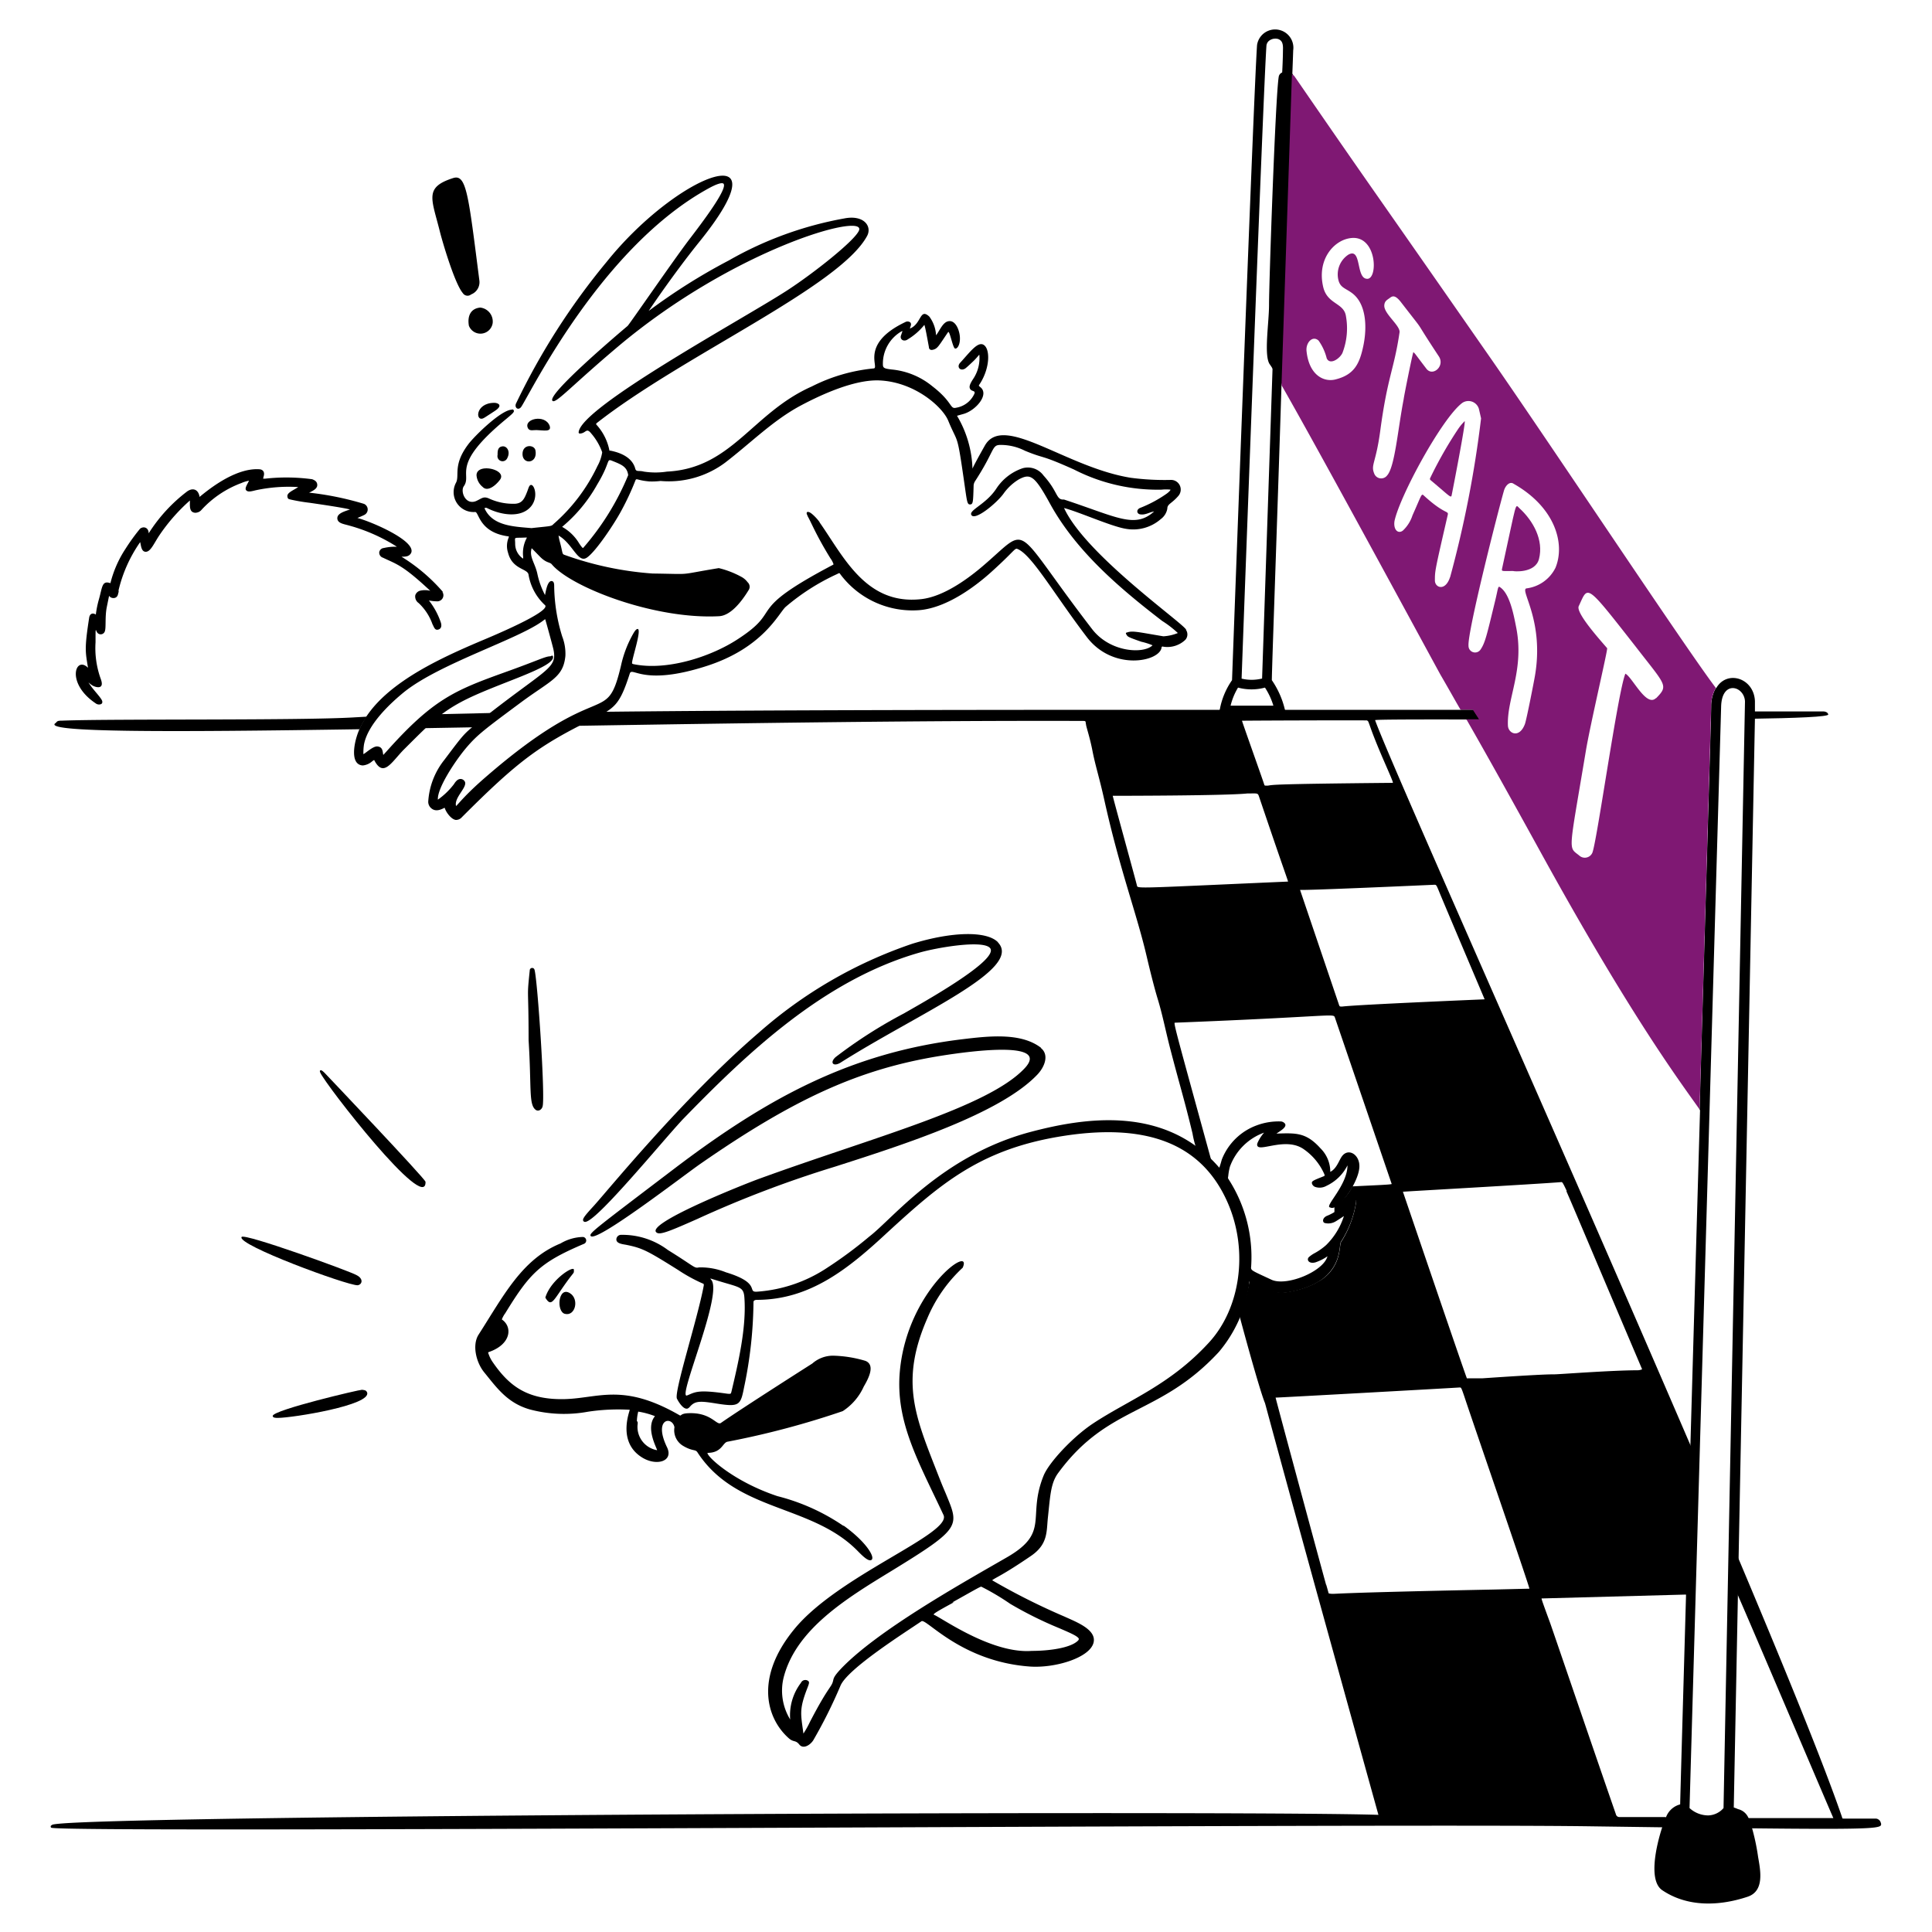
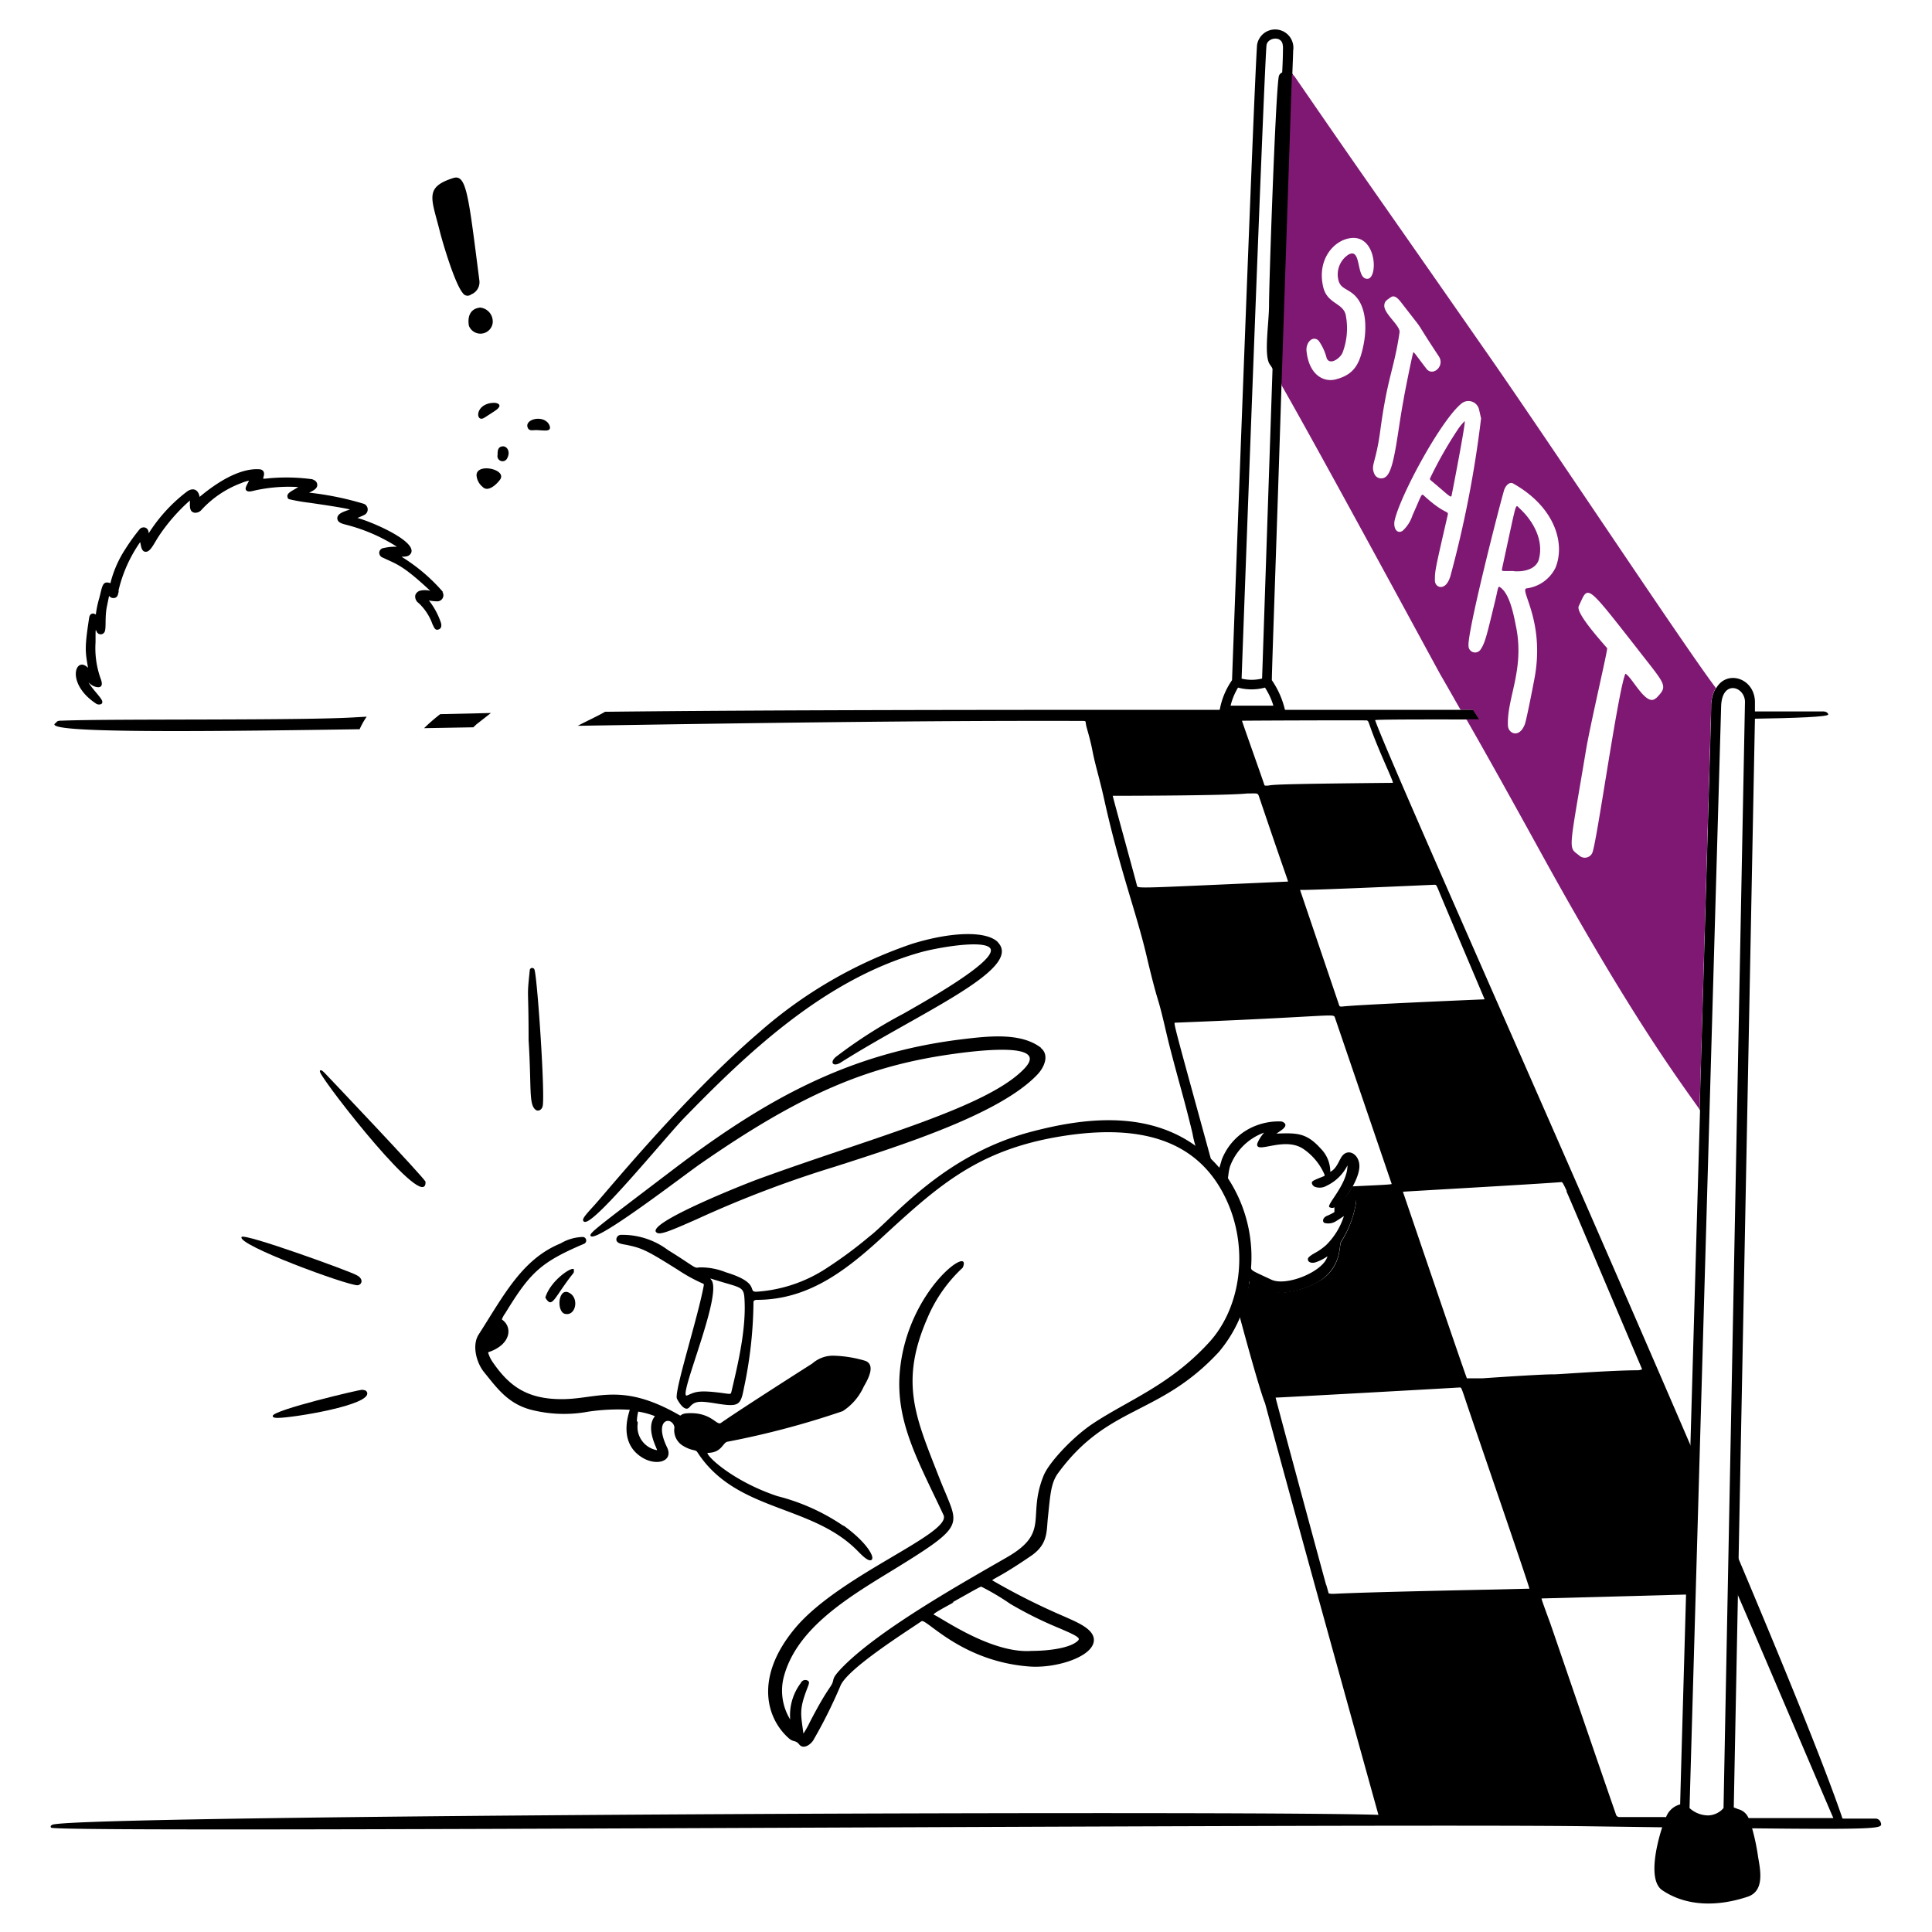
<svg xmlns="http://www.w3.org/2000/svg" id="Layer_1" data-name="Layer 1" viewBox="0 0 200 200">
  <defs>
    <style>.cls-1{fill:#7f1873;}</style>
  </defs>
  <g id="business-competitors-1--finance-business-competitors">
    <g id="ground">
      <path id="vector" d="M45.89,61.32a18.42,18.42,0,0,0-4.33-3.69c.41,0,.79,0,1-.39C43.12,56,38.45,54,37,53.62c.21-.09.44-.18.68-.3a.63.63,0,0,0,0-1.16A31.22,31.22,0,0,0,32,51c-.14,0-.14,0,0,0,.45-.22.93-.45.83-.91-.06-.3-.32-.4-.51-.48a19.85,19.85,0,0,0-4.85-.06l-.23,0a2.44,2.44,0,0,1,.06-.26c.12-.43-.08-.68-.43-.71-1.17-.09-3.19.34-6.21,2.86-.11-.74-.65-1-1.27-.58a16.55,16.55,0,0,0-4,4.35c0-.59-.51-.77-.89-.48A20.52,20.52,0,0,0,13,56.8a11.53,11.53,0,0,0-1.57,3.57c-.87-.3-.83.37-1.17,1.6a10.47,10.47,0,0,0-.34,1.65c-.34-.22-.63-.08-.69.33-.51,3.28-.38,3.54-.12,5.18-1.29-1.3-2.33,1.58.78,3.67a.57.57,0,0,0,.57.09.23.23,0,0,0,.13-.25c0-.33-1-1.25-1.43-2a2.78,2.78,0,0,0,.33.27c.2.15.72.34.94.15s.06-.62-.05-.92a9.37,9.37,0,0,1-.49-3.65c0-1.76,0-1.25.18-1a.45.45,0,0,0,.79-.16c.13-.4,0-1.42.18-2.41.06-.31.23-1.12.25-1.24a.56.56,0,0,0,.61.21c.33-.11.31-.44.37-.57a.42.42,0,0,0,0-.2,14.56,14.56,0,0,1,2.24-5c.09.34.11,1,.58,1s.79-.74,1.31-1.56a19,19,0,0,1,3.26-3.75c0,.49-.05.93.22,1.16a.6.6,0,0,0,.51.09.81.81,0,0,0,.46-.27A10.62,10.62,0,0,1,25,50a3.56,3.56,0,0,1,.78-.24c-.23.46-.47.81-.29,1s.47.12.95,0a16.23,16.23,0,0,1,4.43-.34c-.46.32-1.13.56-1.12.93s.24.32.32.36a19.13,19.13,0,0,0,2,.34c1.23.18,3.37.49,4.16.69-.53.19-1.32.39-1.31.91s.65.59,1.17.74a18,18,0,0,1,5,2.21,5.19,5.19,0,0,0-1.36.13.52.52,0,0,0-.47.44.54.54,0,0,0,.38.56c1.41.68,2,.72,4.9,3.43l0,0a2.2,2.2,0,0,0-1.09,0,.72.72,0,0,0-.46.46.82.82,0,0,0,.35.81,5.5,5.5,0,0,1,1.43,2.19c.17.31.24.66.61.55s.35-.5.22-.83a7.68,7.68,0,0,0-1.2-2.18,4.71,4.71,0,0,0,.85.09.63.63,0,0,0,.53-1Z" />
      <path id="vector_2" data-name="vector 2" d="M45.57,73.93a18.77,18.77,0,0,0-1.67,1.45L49,75.29,49.3,75l1.52-1.19-5.25.12Z" />
      <path id="vector_3" data-name="vector 3" d="M37.23,75.49a7.57,7.57,0,0,1,.73-1.3l-1.25.07c-5.46.34-25.09.14-30.23.34-.56,0-.54.06-.71.24C4.13,75.84,17.58,75.79,37.23,75.49Z" />
      <path id="vector_4" data-name="vector 4" d="M181.12,74.41c4.88-.07,8.19-.21,8.14-.45s-.34-.31-.47-.31l-7.66,0C181.13,73.84,181.12,74.11,181.12,74.41Z" />
      <path id="vector_5" data-name="vector 5" d="M194.71,188.74a.58.58,0,0,0-.5-.48c-.18,0-3.05,0-3.27,0s-.22,0-.25-.14c-1.91-5.57-6.09-15.81-11.24-28,0,1.64-.06,3.22-.09,4.76l.43,0c.43.88,9.71,22.71,10,23.33-.43,0-1.28,0-9.41,0a2.14,2.14,0,0,1,.27.57l.15.48c14.2.16,14,0,13.92-.53Z" />
      <path id="vector_6" data-name="vector 6" d="M139.74,124.11a6.43,6.43,0,0,1-1.66,1.5s0,.08,0,.12a6.07,6.07,0,0,0,1.73-1.53.31.31,0,0,1,.51.29,10.69,10.69,0,0,1-1.56,4.1c-.28.56.32,4.18-5.46,5.16-2.28.39-3.85-1.56-4-1.16a20.39,20.39,0,0,1-1,3.63c0,.06,0,.11,0,.17a18.05,18.05,0,0,0,.94-3.38c0-.16.05-.29.07-.37.37.1,1.87,1.56,3.88,1.21,5.85-1,5.28-4.69,5.54-5.22a10.64,10.64,0,0,0,1.57-4.13A.42.42,0,0,0,139.74,124.11Zm19.93,41.34,14.84-.4c.14-4.7.29-9.93.45-15.43-3.75-8.71-7.76-17.93-11.65-26.82l-1.16.51c.71,1.6,2.57,6.05,7.86,18.48a1.18,1.18,0,0,1-.49.06c-2.65,0-8.13.42-8.58.42s-1.46,0-7.45.41c-.06,0-1.29,0-1.48,0a.57.57,0,0,1-.18,0l-.73.9c.15,0,.16,0,.5,1,.65,2,6.62,19.29,6.73,19.88-.12,0-3.69.09-3.79.09h0c-16.62.34-16.12.46-16.62.44a1.16,1.16,0,0,1-.38-.05s-.09-.34-.25-.89l-1,.32c1.62,5.85,3.73,13.5,6.51,23.5h-.17c-6.38-.2-32-.22-59.36-.11-36.92.16-77.09.57-77.88,1.15a.15.15,0,0,0,0,.23c.64.59,137.34-.47,159.44-.14l7.26.1c.14-.4.27-.74.38-1l-4.84,0a.36.36,0,0,1-.35-.28c-2.51-7.23-6.43-18.74-6.81-19.81C159.41,165.12,159.54,165.46,159.67,165.45Zm-33.39-92a.49.49,0,0,0,.09.42c.21.27,0,.19,6.14.19a.5.5,0,0,0,.49-.61C130.78,73.45,128.54,73.44,126.28,73.45ZM175,149.62c-3.75-8.71-7.76-17.93-11.65-26.82-10.43-23.82-19.95-45.27-21-48.25.11-.07,4-.08,9.47-.07h1.35l-.65-1h-1.27l-18.23,0c-2.22,0-4.46,0-6.72,0-21.91,0-45.49,0-63.41.2h-.25c-.66.39-1.54.79-2.83,1.45h.3c16.82-.27,35.28-.55,51.86-.5.51,0,.37,0,.46.4,0,.16.39,1.3.65,2.64.33,1.69.68,2.64,1.24,5.15,1.61,7.26,3.34,11.71,4.38,16.17.31,1.32.76,3.16,1.16,4.47.51,1.68.84,3.43,1.31,5.21,1,3.85,1.42,5.1,2.28,8.67a9.91,9.91,0,0,0,.32,1.33.06.06,0,0,0,0,0,.5.5,0,0,0,0,.13,14.09,14.09,0,0,1,1.58,1.36,1.8,1.8,0,0,1,0-.19c-3.29-12-3.89-14.08-3.74-14.1,16.56-.65,16.42-1,16.58-.53l5.88,17.23c-.21.07-1.37.11-4,.24H140a5.51,5.51,0,0,1-1.86,2.12.25.25,0,0,1,0,.1c0,.11,0,.29,0,.58,0,0,0,.08,0,.12a6.07,6.07,0,0,0,1.73-1.53.31.31,0,0,1,.51.29,10.69,10.69,0,0,1-1.56,4.1c-.28.56.32,4.18-5.46,5.16-2.28.39-3.85-1.56-4-1.16a20.39,20.39,0,0,1-1,3.63c0,.06,0,.11,0,.17.74,2.77,2.11,7.69,2.58,8.83.07.18,0,.1,5.26,19.21,1.62,5.85,3.73,13.5,6.51,23.5h-.17c-6.38-.2-32-.22-59.36-.11-36.92.16-77.09.57-77.88,1.15a.15.15,0,0,0,0,.23c.64.59,137.34-.47,159.44-.14l7.26.1h.53a10.27,10.27,0,0,1,.39-1h-.54l-4.84,0a.36.36,0,0,1-.35-.28c-2.51-7.23-6.43-18.74-6.81-19.81-1-2.93-.88-2.59-.75-2.6l14.84-.4h.5c.13-4.39.27-9.23.42-14.32C175.27,150.36,175.12,150,175,149.62Zm-33.44-75c.06,0,.1.1.25.52.9,2.6,2.53,5.9,2.37,5.9h0c-12.93.12-12.34.21-12.95.29-.32,0-.31,0-.35-.09-.09-.33-2.22-6.29-2.31-6.63C129.69,74.59,141,74.55,141.52,74.58ZM117.71,91.73c0-.11-2.46-9-2.52-9.35.17,0,11.61,0,13.93-.24h0c1.07,0,1.08-.08,1.22.34,2.54,7.51,2.9,8.41,3,8.78C118.73,91.9,117.79,92,117.71,91.73Zm21.22,12.47c-.26,0-.26,0-.35-.28l-4-11.8c.17,0,0,.09,13.9-.53.21,0,.21,0,.56.86h0c.12.32,4.65,11,4.65,11S140.47,104,138.93,104.2Zm15.61,60.41h0c-16.62.34-16.12.46-16.62.44a1.16,1.16,0,0,1-.38-.05s-.09-.34-.25-.89c-1.07-3.9-5.22-19.26-5.24-19.43.37,0,18.37-1,19.06-1.05.15,0,.16,0,.5,1,.65,2,6.62,19.29,6.73,19.88C158.21,164.56,154.64,164.61,154.54,164.61Zm15-22.76c-2.65,0-8.13.42-8.58.42s-1.46,0-7.45.41c-.06,0-1.29,0-1.48,0a.57.57,0,0,1-.18,0c-.44-1.14-6.61-19.29-6.62-19.31s13.84-.79,16.4-1c.09,0,.13,0,.54.88.71,1.6,2.57,6.05,7.86,18.48A1.18,1.18,0,0,1,169.52,141.85Z" />
    </g>
    <g id="rabbit_1" data-name="rabbit 1">
      <path id="vector_7" data-name="vector 7" d="M137.71,125c.82.43,2.84-2.48,3-4.05.16-1.34-1.07-2.18-1.77-1.28-.32.41-.55,1.3-1.23,1.64a3.4,3.4,0,0,0-1-2.42c-1.49-1.66-2.52-1.61-4.57-1.54.35-.26,1.07-.63.9-1a.59.59,0,0,0-.52-.26,6.48,6.48,0,0,0-2.38.39,6.15,6.15,0,0,0-3.66,3.56c-.12.43-.21.72-.26.84-5.59-6.49-13.9-5.21-19.66-3.67C97.51,119.66,92.41,126.16,90,128a44,44,0,0,1-4.37,3.24,15,15,0,0,1-7.2,2.47c-1.22.11.51-.85-3.28-2a7,7,0,0,0-2.79-.51c-.5.12-.42-.07-3.22-1.8a7.84,7.84,0,0,0-4.83-1.57.49.49,0,0,0-.5.41c-.06.46.52.54,1,.62,1.67.34,2.14.57,5.36,2.59a17.07,17.07,0,0,0,2.58,1.42c.1,0,.13.11.09.28-.65,3.45-3.1,11-2.76,11.65s.79,1.15,1.13,1a.77.77,0,0,0,.22-.19c.55-.63,1.11-.58,2.84-.3,2.25.35,2.4.15,2.75-1.66A44.32,44.32,0,0,0,78,134.8c0-.15.11-.23.34-.24,5.55,0,9.54-3.27,13.55-7,5.4-4.95,9.45-8.45,17.54-9.86,9.25-1.6,15.05.67,17.72,6.94,2.08,4.89,1.26,10.79-2,14.34-4.06,4.43-8.32,5.94-12,8.38-2.06,1.36-4.54,4-5.11,5.38-1.76,4.33.72,5.86-3.8,8.47S90.77,168.8,87,172.81c-.65.7-.7.91-.75,1.15-.17.75-.43.48-2.41,4.3a9.74,9.74,0,0,1-.67,1.2c-.27-2.05-.47-2.47.43-4.77.16-.42.23-.6,0-.72a.5.5,0,0,0-.69.24A5.54,5.54,0,0,0,81.8,178a5.71,5.71,0,0,1-.67-4.38c1.3-5,6.54-8.18,11.16-11,7.31-4.48,7-4.62,5.62-8-.48-1.12-.51-1.22-1.1-2.72-2.15-5.49-3.58-9.11-.81-15.44a15.13,15.13,0,0,1,3.66-5.23c1.09-2.52-5.75,2.28-6.51,10.74-.47,5.23,1.94,9.34,4.52,14.86.92,1.95-10.92,6.25-15.47,11.85-4.09,5-2.86,9.2-.56,11.25.51.46.71.17,1.1.66s1.08.11,1.44-.42A50.64,50.64,0,0,0,87,174.52c.71-1.77,6.82-5.61,8.39-6.69.48-.34,4.11,4.18,11.23,4.69,2.63.18,6.18-.91,6.58-2.46.35-1.35-1.75-2.14-3-2.71a69,69,0,0,1-7.49-3.76c.27-.25,1-.46,4-2.51,1.81-1.23,1.61-2.55,1.77-4,.24-2.25.29-3.48,1-4.51,5.22-7.19,10.5-5.92,16.7-12.62a13.87,13.87,0,0,0,3.13-7c0-.16,0-.29.07-.37.37.1,1.87,1.56,3.89,1.21,5.85-1,5.27-4.69,5.53-5.22a10.61,10.61,0,0,0,1.58-4.13.42.42,0,0,0-.67-.39,5.5,5.5,0,0,1-2.26,1.78c-.57.2-.58.67-.33.77a1.48,1.48,0,0,0,1.16-.17c.3-.18.8-.52.84-.54a7.32,7.32,0,0,1-1.84,3,6.31,6.31,0,0,1-1.18.83,3.16,3.16,0,0,0-.61.42c-.26.27,0,.72.68.54a4.89,4.89,0,0,0,1.25-.63c-.42,1.58-4.23,3.14-5.79,2.43-2.14-1-2.16-.95-2.11-1.39a14.87,14.87,0,0,0-2.29-8.94c-.14-.23-.12-.14-.08-.43a5.77,5.77,0,0,1,.17-.94,5.89,5.89,0,0,1,3.54-3.53,4,4,0,0,0-.62.93c-.07.14-.16.34-.05.48.38.51,3-.95,4.78.31a6.17,6.17,0,0,1,2.15,2.64c0,.1,0,.11-.05.14-1.2.48-1.34.52-1.24.82a.55.55,0,0,0,.29.29,1.42,1.42,0,0,0,1.19-.1,4.63,4.63,0,0,0,2.18-2.12c0,2.06-2.41,4.26-1.81,4.35Zm-64.13,7.4c-.11-.09-.14-.08.72.18,2.3.71,2.68.61,2.76,1.76.22,3.12-.64,6.76-1.35,9.76-.07.19,0,.24-.68.14-2.58-.36-3-.18-3.76.16l-.13.05C70,145,75,133.68,73.58,132.44Zm25,33.48c1.92-1.07,2.87-1.63,3-1.63a25.43,25.43,0,0,1,3,1.78h0a39.87,39.87,0,0,0,5.1,2.53c1.11.48,1.91.82,2,1.09,0,0,0,.09-.07.17-.76.79-3.05,1.08-4.8,1.08-3.95.3-8.83-3.07-10-3.68-.22-.11-.56,0,1.93-1.35Z" />
      <path id="vector_8" data-name="vector 8" d="M87.27,157.93a21.44,21.44,0,0,0-6.79-3.05c-4.57-1.52-7.32-4.12-7.24-4.48,1.52,0,1.56-1.1,2.1-1.16a88.07,88.07,0,0,0,11.9-3.16,5.93,5.93,0,0,0,2.18-2.55c.54-.92,1.18-2.23.18-2.65a12.61,12.61,0,0,0-3.36-.54,3.24,3.24,0,0,0-2.15.81s-7.25,4.61-9.46,6.15c-.45.32-1-1.15-3.47-1-.79.05-.6.34-.84.19-6-3.45-8.48-1.65-12.18-1.65S52.64,143.38,51,141a3.45,3.45,0,0,1-.43-.86c-.06-.14-.06-.15.15-.22,2.18-.8,2.36-2.56,1.23-3.33,0,0,0,0,0,0a2.63,2.63,0,0,1,.35-.64c2.56-4.18,3.62-5.26,8.13-7.18a.37.37,0,0,0-.08-.72,4.75,4.75,0,0,0-2.32.67c-4,1.63-5.9,5.41-8.48,9.43-.7,1.08-.26,2.9.58,3.92,1.28,1.57,2.39,3.18,4.74,3.84a13.74,13.74,0,0,0,6,.23,20.89,20.89,0,0,1,4.32-.2c0,.16-1.29,3.26,1.19,4.88,1.5,1,3.39.5,2.67-1-1.45-3,.54-3.26.77-2.07a1.87,1.87,0,0,0,.87,1.91c1,.6,1.29.35,1.5.67,4,6.18,11.7,5.36,16.49,10.12.43.43,1.12,1.18,1.48,1.06a.21.21,0,0,0,.14-.19c.07-.45-.82-1.83-2.93-3.36Zm-21.34-10.8a4.37,4.37,0,0,1,.14-1,8.39,8.39,0,0,1,1.73.47l-.06.08c-.9,1.23.27,3.23.28,3.44H68a2.45,2.45,0,0,1-2-2.63.83.83,0,0,0,0-.32Z" />
      <path id="vector_9" data-name="vector 9" d="M107.78,108.48c-2.09-1.63-5.49-1.22-8.23-.89C88,109,79.43,113.7,70,120.83c-8.38,6.37-9.06,6.85-8.85,7.12.55.74,9.69-6.32,11.34-7.46,9.78-6.79,16.49-9.82,24.76-11.17,3.83-.62,11.47-1.53,8.8,1.29-3.84,4.06-15.73,7.13-27.61,11.47-1.6.59-12,4.73-10.41,5.55.39.2,1.48-.26,4.15-1.44a114.74,114.74,0,0,1,14.23-5.41c7.21-2.31,17.08-5.48,20.94-9.5.8-.82,1.29-2.09.39-2.8Z" />
      <path id="vector_10" data-name="vector 10" d="M103.31,97.54c-1.16-1.18-4.73-1.12-8.88.16a46.57,46.57,0,0,0-15.9,9.22c-7.74,6.64-15.66,16.37-17.07,17.92-.92,1-1.21,1.36-1.07,1.56a.2.2,0,0,0,.18.09h0c.8,0,4.11-3.74,7.73-7.92,2.26-2.61,2.2-2.48,2.28-2.59,6.7-6.91,14.67-14.52,24.58-17.36,1.83-.53,6.52-1.33,7.31-.5,1.15,1.21-7.35,5.89-8.88,6.78a49.34,49.34,0,0,0-7.1,4.54c-.61.56-.24,1,.48.59,8.14-5.16,19-9.71,16.33-12.48Z" />
      <path id="vector_11" data-name="vector 11" d="M55.34,100.45a.25.25,0,0,0-.5,0c-.32,3.08-.12,1.37-.12,7.23.31,4.92,0,6.61.71,7.19.29.24.66,0,.74-.34.28-1-.51-12.88-.83-14.12Z" />
      <path id="vector_12" data-name="vector 12" d="M33.59,111.05c-.26-.25-.35-.3-.44-.24s0,.18,0,.22c.56,1.28,11,14.69,10.9,11.31C44,122,33.69,111.15,33.59,111.05Z" />
      <path id="vector_13" data-name="vector 13" d="M36.91,132c-.7-.41-11.63-4.37-11.9-3.95-.53.81,10.87,5,12,5C37.47,133,37.69,132.4,36.91,132Z" />
      <path id="vector_14" data-name="vector 14" d="M38,144.14c-.1-.26-.34-.24-.53-.27s-9.16,2.08-9.24,2.7c0,.21.32.21.54.21C30.26,146.78,38.51,145.46,38,144.14Z" />
      <path id="vector_15" data-name="vector 15" d="M59.41,131.45c0-.49-2.36,1-2.94,2.82a.1.1,0,0,0,0,.09c.62,1,.8.28,2.16-1.61C59.49,131.55,59.4,131.89,59.41,131.45Z" />
      <path id="vector_16" data-name="vector 16" d="M59,133.87c-1.22-.76-1.44,1.91-.52,2.14,1.09.27,1.5-1.54.52-2.14Z" />
    </g>
    <g id="rabit_2" data-name="rabit 2">
-       <path id="vector_17" data-name="vector 17" d="M122.78,65.17c-.45-.78-10.41-7.77-12.63-12.58,1.54.4,4.9,1.91,6.39,2.15a4.34,4.34,0,0,0,3.62-1,1.71,1.71,0,0,0,.68-1.08c0-.5.44-.51,1.14-1.32a1,1,0,0,0-.75-1.66,26.59,26.59,0,0,1-4.17-.22c-6.74-1.08-13.2-6.73-15.11-3.33-.88,1.56-1.17,2.13-1.28,2.38a11.38,11.38,0,0,0-1.6-5.47s.67-.19.71-.2c1.26-.38,2.64-2,1.72-2.75-.25-.22-.21-.1.06-.56.93-1.6.92-3.37.3-3.81s-1.44.72-2.47,1.84c-.38.41,0,.9.51.6.14-.08,1-.9,1-.91.35-.37.35-.41.48-.53a3.86,3.86,0,0,1-.6,2.45c-.33.49-.46.8-.39,1,.11.41.65.2.47.61a2.52,2.52,0,0,1-1.89,1.43c-.66.16-.32-.58-2.46-2.23a7.77,7.77,0,0,0-4.2-1.73c-.66-.08-.89-.13-.91-.44a3.85,3.85,0,0,1,2-3.55.49.49,0,0,1,0,.11.62.62,0,0,0-.07.19s-.07.18-.08.23c-.08.37.33.63.74.33a6.51,6.51,0,0,0,1.7-1.49c.1.28.27,1.21.47,2.3,0,.22.16.32.35.29.55-.1.63-.37,1.61-1.8a.23.23,0,0,1,.06-.06c.18.07.46,1.67.69,1.72s.53-.39.5-1.14-.46-1.86-1.22-1.68c-.57.12-.89,1-1.25,1.45a3.54,3.54,0,0,0-.7-1.94c-1-.92-.79.75-2,1.24,0-.16.24-.47,0-.66a.49.49,0,0,0-.5,0c-4.74,2.26-2.6,4.75-3.26,4.79A17.94,17.94,0,0,0,84.05,40c-6.18,2.73-8.27,8.48-15,8.82a7.9,7.9,0,0,1-2.4,0c-.54-.14-.79.06-.89-.31-.37-1.38-2-1.74-2.57-1.86l-.1,0a5.52,5.52,0,0,0-1.37-2.71s0,0,0-.1c8.88-7,25.23-14.15,28.05-19.43.52-1-.36-2.21-2.41-1.79a37.34,37.34,0,0,0-11.91,4.34,61.37,61.37,0,0,0-8.3,5.23c.57-.86,2.79-4.09,5.12-7,9.36-11.5-2-7.39-9.48,1.93a71,71,0,0,0-9.38,14.67c-.17.43.26.75.56.31C55,40.52,62.32,25.51,73.41,19.47c1.16-.63,1.43-.52,1.49-.45.45.52-2.27,4.1-3.58,5.81-1.69,2.23-6.12,8.68-6.35,8.91-.76.64-8.66,7.32-7.74,7.78.4.19,2.06-1.7,6.86-5.74C76,25.8,89.46,22,88.94,23.81c-.31,1-4.77,4.52-7.51,6.29C76.82,33.08,60,42.2,59.9,44.77a.12.12,0,0,0,.1.11c.68,0,.67-.68,1.21,0a6.13,6.13,0,0,1,1.13,1.94,4.27,4.27,0,0,1-.49,1.42,18.38,18.38,0,0,1-4.54,6c-.25.26-.2.2-2.29.43h0c-1.81-.16-4-.21-4.84-2a.44.44,0,0,1,0-.1h.1l.09,0c1.46.76,3.6,1.1,4.62-.17.74-.93.35-2.18,0-2.2-.2,0-.26.27-.4.65-.32.82-.54,1.34-1.5,1.3a5.89,5.89,0,0,1-2.48-.55c-.57-.25-.73,0-1.33.27-1.1.45-1.64-1-1.27-1.53.92-1.29-1.48-2.1,4.31-6.9.72-.6.93-.78.87-.94s-.19-.1-.23-.09c-1.12.06-3.84,2.72-4.49,3.59-1.64,2.18-.85,3.24-1.28,4a2.06,2.06,0,0,0,2,3c.4,0,.39,2.1,3.4,2.52l.08,0a.51.51,0,0,0,0,.1,2.24,2.24,0,0,0-.07,1.62c.44,1.71,2,1.61,2.11,2.23a5.54,5.54,0,0,0,1.67,3.14c.92.62-5.71,3.37-6.62,3.75-5,2.13-12.22,5.41-13.06,10.88-.13.9-.06,1.94.85,2a1.71,1.71,0,0,0,1-.45l.18-.12c.94,1.84,1.75.31,3-1,2.74-2.73,3.74-3.78,6-5,3.49-1.87,9.87-3.58,9.51-4.73,0-.1-.13-.07-.26,0-.54,0-1.17.39-4.84,1.7C47,71.49,44.78,72.44,40,77.8l-.32.35c-.08-.26,0-.85-.65-.88-.45,0-1.13.66-1.41.8a5.43,5.43,0,0,1,.06-1c.4-2.12,2.77-4.3,4.14-5.42,3.73-3,12-5.52,14.47-7.45a.78.78,0,0,1,.15-.1c.13.43.76,2.72.85,3.12.45,2.08-.86,2-8,7.72C48,76,48,76,46,78.66A7.68,7.68,0,0,0,44.33,83a.88.88,0,0,0,.35.7c.41.32.88.16,1.34-.08h0a.28.28,0,0,1,.05.11c.17.45.68,1.1,1.12,1.15a.8.8,0,0,0,.62-.28c5.84-5.85,8-7.41,13.38-10.08,2.42-1.2,2.93-1.45,4-4.78.25-.8,1.3,1.34,7.91-.78,5.86-1.87,7.47-5.41,8.21-6.12a22.78,22.78,0,0,1,5.34-3.41c.2-.1.25-.15.33,0a9.32,9.32,0,0,0,8.22,3.73c2.92-.26,5.9-2.58,7.41-3.94,2.66-2.4,2.4-2.55,2.81-2.35,1.48.71,3.73,4.67,7.08,9.07,2.7,3.55,7.5,2.56,7.74,1.12,0-.1.07-.16.16-.12a2.69,2.69,0,0,0,2.31-.71.84.84,0,0,0,.08-1Zm-6.16.31a.1.1,0,0,0-.05.15c.19.28,0,.25,1.57.8a7.08,7.08,0,0,1,1.17.37c-.87.9-4.37.78-6.26-1.68-8.3-10.78-6.36-10.81-11-6.79-1.75,1.54-4.33,3.42-6.66,3.69-5.76.66-8.08-4.44-10.53-7.92C84.86,54,84,53,83.68,53a.16.16,0,0,0-.11,0c-.15.12,0,.29.05.46.38.66.84,1.89,2.34,4.33a2.13,2.13,0,0,1,.33.63.37.37,0,0,1-.1.07c-9.31,4.91-4.94,4.5-9.79,7.66C73.59,68,69,69.47,65.57,68.75a.31.31,0,0,1-.13-.06c-.13-.2,1-3.41.59-3.58-.12,0-.24.07-.48.49a11.75,11.75,0,0,0-1.27,3.33c-1.55,6.47-1.88,1-14,11.51-2.14,1.85-2.8,2.77-3.07,3-.22-.84,1.08-1.85.94-2.45a.5.5,0,0,0-.48-.35c-.3,0-.52.28-.68.54a7.67,7.67,0,0,1-1.66,1.6c-.09-1.16,1.78-4,2.92-5.35s1.92-1.93,5.6-4.66c3.14-2.34,4.46-2.6,4.68-4.88a4.93,4.93,0,0,0-.33-2,18.3,18.3,0,0,1-.83-5.13c0-.27,0-.54-.21-.6-.47-.13-.65,1-.74,1.44a8.54,8.54,0,0,1-.78-2.14c-.23-1.16-.89-1.8-.6-2.71l.89.91c.65.65,1,.51,1.2.77,2,2.36,10.6,5.71,17.3,5.36,1.21-.06,2.33-1.5,3.06-2.69a.63.63,0,0,0-.1-.83,1.92,1.92,0,0,0-.58-.52,9.56,9.56,0,0,0-2.4-.94c-4.52.74-2.44.62-6.87.56a34,34,0,0,1-9.13-1.94c-.24-.09-.15-.22-.45-1.33a5.32,5.32,0,0,1-.14-.66c1.48.84,2,2.92,2.94,2.28s2.9-3.6,3.59-4.91a27.55,27.55,0,0,0,1.43-3.08c.12-.27.15,0,1.46.11a7.7,7.7,0,0,0,1.14-.05,9.76,9.76,0,0,0,6.69-1.9c2.69-2.07,4.93-4.35,7.77-5.88,2.24-1.2,5.62-2.72,8.15-2.63,3.69.14,6.59,2.75,7.17,4.17,1.06,2.58.88.95,1.73,6.9.22,1.54.25,1.79.55,1.77s.3-.28.35-2a1,1,0,0,1,.17-.44c2-3.09,1.7-3.68,2.52-3.72a5.51,5.51,0,0,1,2.62.6c2.18.9,1.43.31,5.07,1.94a19,19,0,0,0,9.08,2.09,4.25,4.25,0,0,1,.92,0s0,.12-.39.41A13.08,13.08,0,0,1,118,52.59c-.39.19-.32.57,0,.65.55.11,1-.23,1.47-.29-2,1.8-3.83.57-9.33-1.24h0c-.85.06-.56-.77-2.12-2.49a2,2,0,0,0-2.15-.75,5.26,5.26,0,0,0-2.73,2.11c-1.06,1.62-2.85,2.22-2.59,2.72.34.67,2.6-1.19,3.33-2.19a5.32,5.32,0,0,1,1.6-1.49c1.16-.61,1.59-.45,3.19,2.47,2.69,4.93,7.19,8.77,11.64,12.19a10.89,10.89,0,0,1,1.62,1.25,4.66,4.66,0,0,1-1.5.34c-2.64-.44-3.18-.6-3.75-.4ZM60.36,56.73c-.08,0-.25-.25-.4-.47a4.73,4.73,0,0,0-1.77-1.72,15.55,15.55,0,0,0,3.63-4.38c1.52-2.52.85-2.74,1.69-2.4s1.41.57,1.52,1.43A27.23,27.23,0,0,1,60.36,56.73Zm-6.21.84a.87.87,0,0,1,0,.26,1.83,1.83,0,0,1-.82-1.52c0-.79-.24-.6,1-.66h.22A3.31,3.31,0,0,0,54.15,57.57Z" />
      <path id="vector_18" data-name="vector 18" d="M49.62,29a1.36,1.36,0,0,1-.85,1.48.58.58,0,0,1-.86-.14c-.85-1-2.11-5.32-2.36-6.31-.86-3.47-1.68-4.63,1.37-5.6C48.29,18,48.49,20.18,49.62,29Z" />
      <path id="vector_19" data-name="vector 19" d="M49.71,31.84A1.45,1.45,0,0,1,51,33.45a1.28,1.28,0,0,1-2.46.27C48.37,32.74,48.7,31.94,49.71,31.84Z" />
      <path id="vector_20" data-name="vector 20" d="M49.33,49.2c0-1.32,3.21-.61,2.43.46-.43.58-1.28,1.29-1.79.75A1.71,1.71,0,0,1,49.33,49.2Z" />
      <path id="vector_21" data-name="vector 21" d="M56.9,44.08c-.47-1.25-2.76-.72-2.24.26.17.31.57.17.87.18C56.29,44.54,57.12,44.76,56.9,44.08Z" />
      <path id="vector_22" data-name="vector 22" d="M51.18,41.7c-2.08,0-2,2.19-1,1.52l1-.65C52.17,41.94,51.51,41.7,51.18,41.7Z" />
-       <path id="vector_23" data-name="vector 23" d="M55.43,46.62c-.12-.62-1.37-.67-1.34.42S55.69,48,55.43,46.62Z" />
      <path id="vector_24" data-name="vector 24" d="M52,46.21c-.5.06-.49.54-.49.88a.53.53,0,0,0,1,.34C52.88,46.73,52.46,46.14,52,46.21Z" />
    </g>
    <g id="start">
      <path id="vector_25" data-name="vector 25" d="M133.78,7.69c.06-1.54.09-2.42.09-2.47a1.89,1.89,0,1,0-3.74-.56c-.35,4.92-2.44,61.61-2.59,65.75a7.75,7.75,0,0,0-1.26,3h0a.49.49,0,0,0,.09.42c.21.27,0,.19,6.14.19a.5.5,0,0,0,.49-.61v0a9.09,9.09,0,0,0-1.34-3c0-1.14.53-15.57,1-30.56C133.14,26.72,133.6,13.13,133.78,7.69Zm-2,65.36h-4.39a6.7,6.7,0,0,1,.77-1.87,5.39,5.39,0,0,0,2.79,0A7.18,7.18,0,0,1,131.82,73.05Zm-1.17-2.8a4.43,4.43,0,0,1-2.08,0c.2-5.55,2.23-60.66,2.57-65.5a.74.74,0,0,1,.36-.59,1.06,1.06,0,0,1,.86-.12c.34.14.53.37.49,1.15,0,0,0,.88-.08,2.32-.17,5.12-.61,18-1,30.73C131.21,53.61,130.7,68.86,130.65,70.25Z" />
      <path id="vector_26" data-name="vector 26" d="M177.64,71.23a3.8,3.8,0,0,0-.48,1.89c0,.86-.56,19.67-1.2,41.75l.32.47c1.26-43.11,1.16-41.71,1.66-43.74Zm-3.13,93.82h.5c.13-4.39.27-9.23.42-14.32-.16-.36-.31-.73-.47-1.1C174.8,155.12,174.65,160.35,174.51,165.05ZM182,192.24a22.78,22.78,0,0,0-.63-3c-.06-.19-.13-.39-.2-.63a2.06,2.06,0,0,0-.17-.42,1.56,1.56,0,0,0-1.08-.91,4.37,4.37,0,0,0-.44-.17c0-.16.18-9.17.43-22.07,0-1.23,0-2.48.07-3.77.59-30.15,1.5-77.14,1.69-86.9,0-.3,0-.56,0-.79,0-.67,0-1,0-1-.1-2.4-2.89-3.26-4-1.36a3.8,3.8,0,0,0-.48,1.89c0,.86-.56,19.67-1.2,41.75-.33,11.38-.68,23.63-1,34.75-.16,5.5-.31,10.73-.45,15.43-.34,12-.59,20.65-.61,21.75a2.14,2.14,0,0,0-1.48,1.37c-.11.24-.24.58-.38,1-.65,2-1.43,5.53,0,6.51,2.6,1.76,5.89,1.67,8.87.67C182.67,195.74,182.24,193.63,182,192.24Zm-5.1-4.31a2.87,2.87,0,0,1-2-.76l3.27-114c.06-2.84,2.41-2.15,2.47-.55,0,.06-2.22,114.29-2.22,114.55A2.18,2.18,0,0,1,176.86,187.93Z" />
      <path id="vector_29" data-name="vector 29" d="M152.5,73.5h-1.27c.17.31.36.63.57,1h1.35Zm0,0h-1.27c.17.31.36.63.57,1h1.35Zm25.14-2.27a3.8,3.8,0,0,0-.48,1.89c0,.86-.56,19.67-1.2,41.75l.32.47c1.26-43.11,1.16-41.71,1.66-43.74Zm-26.41,2.26c.17.31.36.63.57,1h1.35l-.65-1Zm-18.46-66a.57.57,0,0,0-.4.48c-.34,2.06-1,21.27-1,23.6,0,1.85-.56,5.27.08,6.15a5.14,5.14,0,0,1,.32.5c.24.39.57,1,1,1.65.44-13.15.9-26.74,1.08-32.18A1.51,1.51,0,0,0,132.77,7.49Z" />
      <path class="cls-1" d="M153.7,36.21C141.27,18.35,142.37,20.05,134,7.89a.73.73,0,0,0-.26-.2c-.18,5.44-.64,19-1.08,32.18,4.13,7.2,16.08,29.32,16.47,30,1,1.72,1.49,2.62,2.06,3.59h1.27l.65,1H151.8c1.14,2,2.91,5.08,8,14.33,9.28,16.82,14.29,23.41,16.14,26.06.64-22.08,1.18-40.89,1.2-41.75a3.8,3.8,0,0,1,.48-1.89C174.47,67.07,160,45.21,153.7,36.21Zm-12.21-7.35h0c-1.15-.08-.51-3.3-1.92-2.49a2.45,2.45,0,0,0-1,2.69c.21.73.72.78,1.38,1.27,1.52,1.12,1.57,3.59,1.19,5.43s-.91,3-2.82,3.5c-1.25.36-2.82-.41-3.07-2.94-.08-.85.63-1.63,1.25-1.06a5.45,5.45,0,0,1,.84,1.83c.34.76,1.4,0,1.64-.58a7.11,7.11,0,0,0,.35-3.79c-.21-1.39-1.92-1.2-2.35-3-.67-2.84,1.08-4.81,2.76-5.06C142.57,24.2,142.7,29,141.49,28.86ZM142.25,49c-.36-.89.18-1.05.63-4.38.75-5.64,1.43-6.35,2-10.21.1-.68-1.56-1.88-1.58-2.74,0-.52.33-.64.59-.84s.55-.32,1.16.48c2.94,3.8.87,1,3.91,5.6.63,1-.65,2.11-1.3,1.26-1.33-1.74-1.1-1.49-1.35-1.72-.12.31-1,4.7-1,4.86-.61,3.14-.91,7-1.71,7.9A.77.77,0,0,1,142.25,49Zm7.86,10.74c-.49,1.52-1.58,1.1-1.57.34,0-1,0-1,1.33-6.78.1-.46-.28,0-2.42-1.95-.33-.31-.21-.27-1.23,2a3.72,3.72,0,0,1-1,1.58c-.51.38-1-.12-.86-1,.55-2.6,4.91-10.63,7-12.21a1.13,1.13,0,0,1,1.73.59c.09.37.17.74.23,1A114.19,114.19,0,0,1,150.11,59.77Zm10.9-.94a3.88,3.88,0,0,1-3,2.11c-.71.18,1.93,3.41.85,9.26-.07.4-.81,4.22-1,4.78-.57,1.52-1.72,1-1.76.17-.13-2.86,1.76-5.81.83-10.3-.24-1.21-.64-3.31-1.6-4-.29-.23-.21,0-.59,1.53-.84,3.46-1,4.18-1.46,4.87a.68.68,0,0,1-1.26-.36c-.13-1.43,3.07-14,3.67-16.07.14-.5.59-1,1-.71C161,52.52,162.07,56.32,161,58.83Zm10.42,13.46c-1,1-2.45-2.16-3.17-2.52-.78,1.81-3,17.8-3.44,18.58a.85.85,0,0,1-1.33.25c-1.17-.95-1.12-.07.68-10.85.47-2.81,2.29-10.51,2.2-10.62-.77-.9-3.26-3.66-2.94-4.35,1-2.12.62-2.54,5.85,4.13C172.46,71,172.76,70.93,171.43,72.29Z" />
      <path class="cls-1" d="M150.3,51.14c-.09.48,0,.42-2.08-1.33-.22-.18-.24-.18-.12-.42a41.66,41.66,0,0,1,2.86-5,5.53,5.53,0,0,1,.66-.79C151.78,43.58,150.31,51.12,150.3,51.14Z" />
      <path class="cls-1" d="M159.32,57.85c-.38,1.53-2.68,1.3-2.68,1.26-1.16,0-1.21.06-1.15-.23,1.58-7.2,1.33-6.7,1.8-6.27C158.74,53.94,159.81,55.92,159.32,57.85Z" />
    </g>
  </g>
</svg>